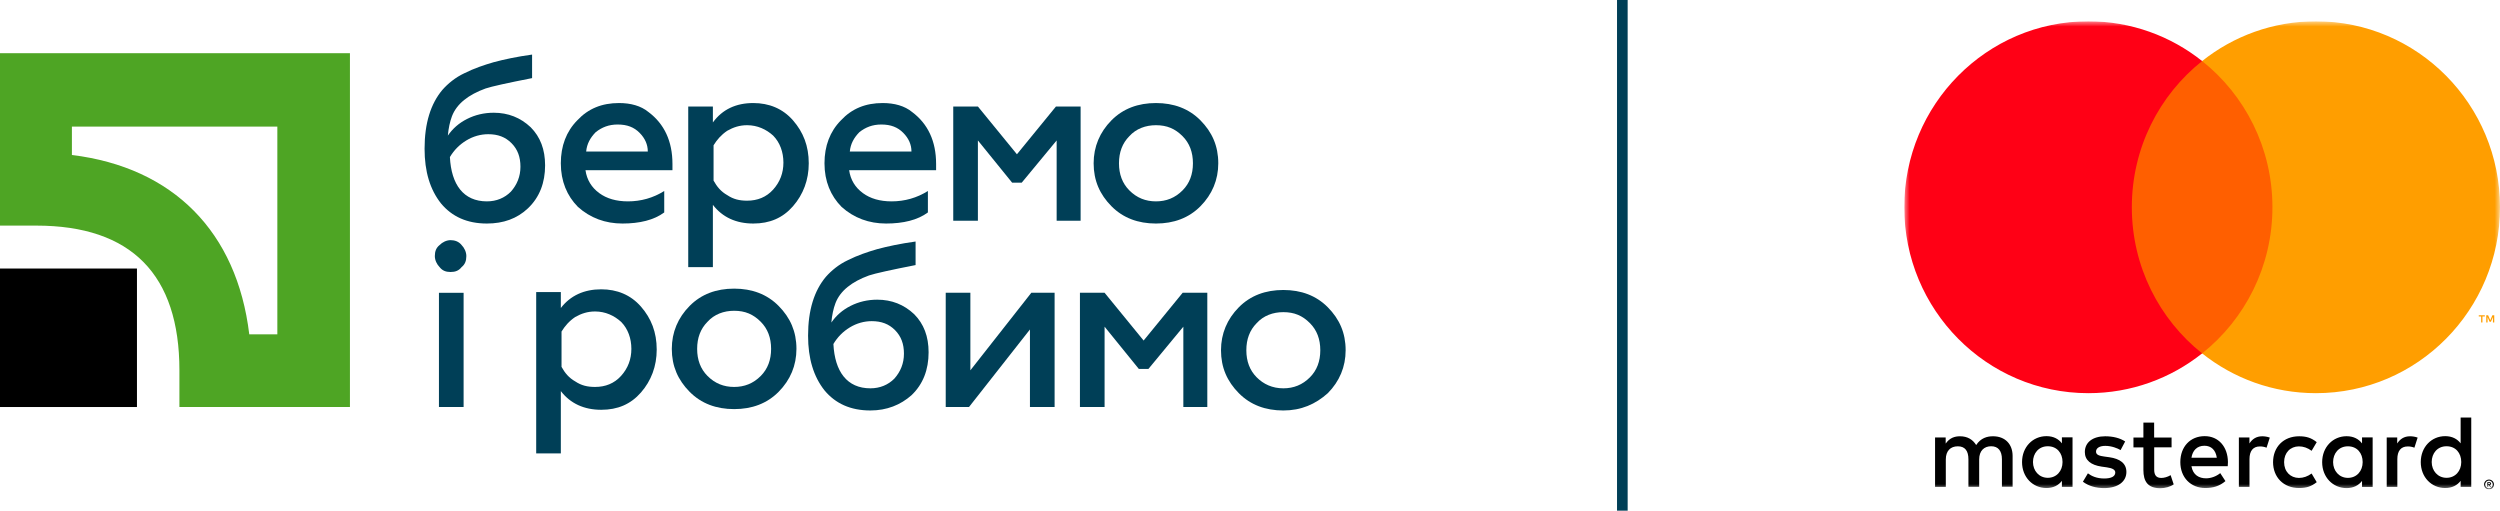
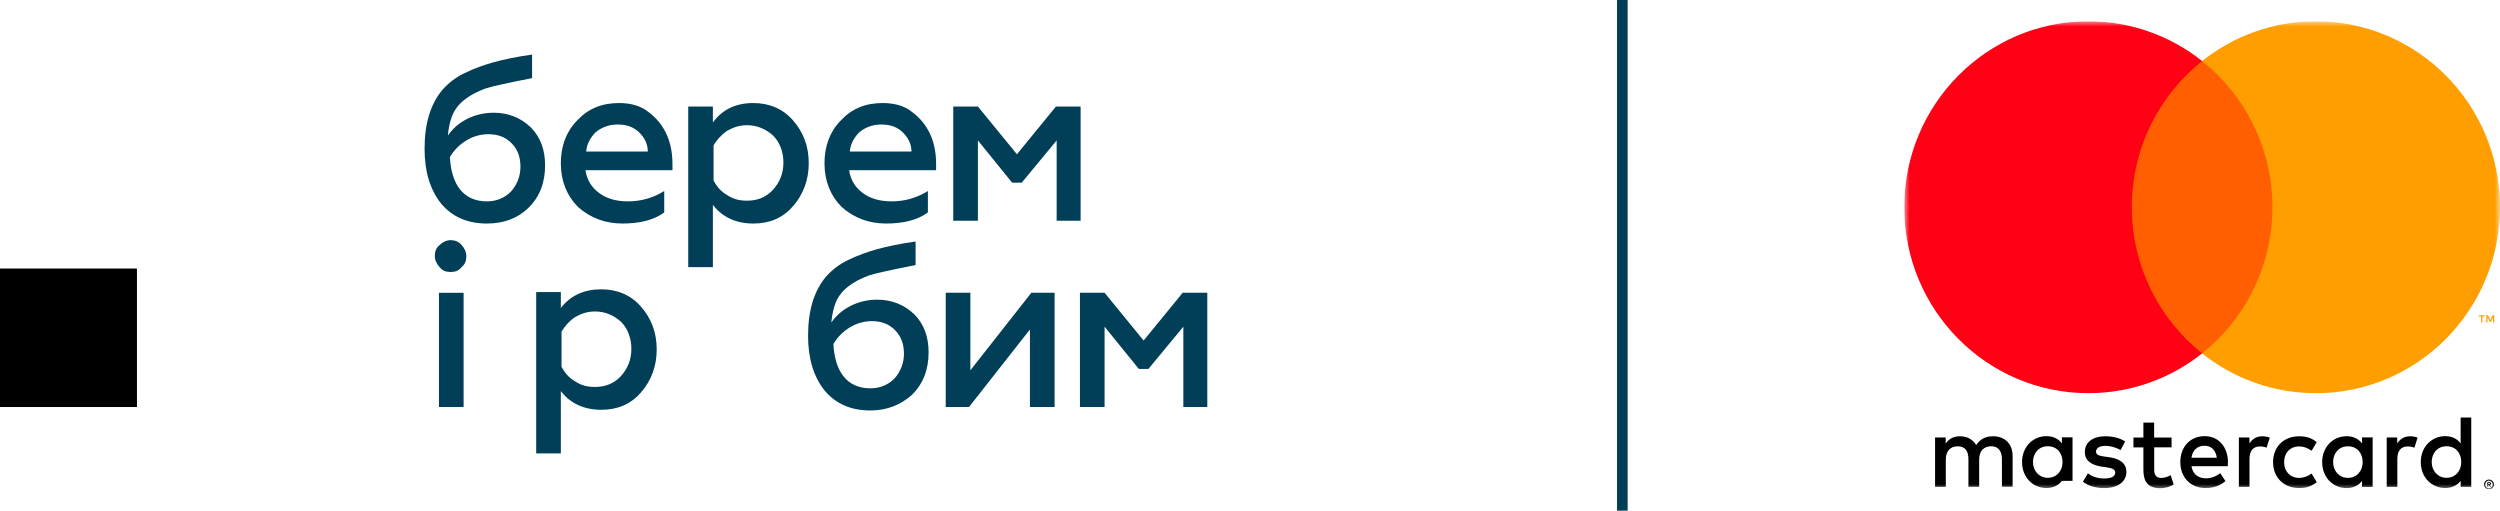
<svg xmlns="http://www.w3.org/2000/svg" width="235" height="48" viewBox="0 0 235 48" fill="none">
-   <path d="M26.07 11.899V31.426H23.431C22.273 21.793 16.286 15.739 6.759 14.568V11.899H26.07ZM0 5V21.207H3.412C12.359 21.207 16.865 25.828 16.865 34.811V38.26H32.894V5H0Z" fill="#4EA524" />
  <path d="M12.874 25.242H0V38.26H12.874V25.242Z" fill="black" />
  <path d="M45.768 21.012C43.901 21.012 42.485 20.361 41.455 19.124C40.425 17.822 39.91 16.13 39.91 13.982C39.91 11.574 40.489 9.751 41.584 8.449C42.098 7.864 42.806 7.278 43.643 6.887C44.545 6.432 45.51 6.106 46.411 5.846C47.377 5.586 48.6 5.325 50.016 5.13V7.343C47.699 7.799 46.218 8.124 45.639 8.319C44.03 8.905 42.935 9.751 42.485 10.923C42.291 11.444 42.163 12.029 42.098 12.745C42.549 12.094 43.128 11.574 43.901 11.183C44.673 10.793 45.51 10.597 46.411 10.597C47.763 10.597 48.922 11.053 49.887 11.964C50.789 12.875 51.239 14.047 51.239 15.544C51.239 17.171 50.724 18.538 49.63 19.58C48.6 20.556 47.312 21.012 45.768 21.012ZM45.768 18.929C46.669 18.929 47.441 18.603 48.021 18.017C48.6 17.367 48.922 16.585 48.922 15.674C48.922 14.763 48.664 14.047 48.085 13.461C47.506 12.875 46.798 12.615 45.896 12.615C45.188 12.615 44.48 12.81 43.837 13.201C43.193 13.591 42.678 14.112 42.291 14.763C42.356 16.065 42.678 17.106 43.257 17.822C43.837 18.538 44.673 18.929 45.768 18.929Z" fill="#003F57" />
  <path d="M52.718 15.349C52.718 13.722 53.233 12.355 54.263 11.313C55.293 10.207 56.58 9.686 58.19 9.686C59.284 9.686 60.249 9.947 60.958 10.532C62.438 11.639 63.211 13.266 63.211 15.414V16H55.035C55.164 16.911 55.615 17.627 56.323 18.148C57.031 18.669 57.932 18.929 59.026 18.929C60.249 18.929 61.408 18.604 62.438 17.953V19.97C61.473 20.686 60.121 21.012 58.511 21.012C56.902 21.012 55.486 20.491 54.327 19.45C53.297 18.408 52.718 17.041 52.718 15.349ZM55.1 14.242H60.893C60.893 13.592 60.636 13.006 60.121 12.485C59.606 11.964 58.962 11.704 58.061 11.704C57.224 11.704 56.58 11.964 56.001 12.42C55.486 12.941 55.164 13.527 55.1 14.242Z" fill="#003F57" />
  <path d="M70.809 9.686C72.289 9.686 73.577 10.207 74.542 11.313C75.508 12.42 76.023 13.722 76.023 15.349C76.023 16.911 75.508 18.278 74.542 19.385C73.577 20.491 72.354 21.012 70.809 21.012C69.2 21.012 67.912 20.426 67.011 19.254V25.112H64.694V10.012H67.011V11.509C67.912 10.272 69.2 9.686 70.809 9.686ZM70.229 11.769C69.521 11.769 68.942 11.964 68.363 12.29C67.783 12.68 67.397 13.136 67.075 13.657V16.976C67.397 17.562 67.783 18.018 68.363 18.343C68.942 18.734 69.521 18.864 70.229 18.864C71.195 18.864 72.032 18.538 72.676 17.822C73.319 17.106 73.641 16.26 73.641 15.284C73.641 14.308 73.319 13.396 72.676 12.745C72.032 12.16 71.195 11.769 70.229 11.769Z" fill="#003F57" />
  <path d="M77.502 15.349C77.502 13.722 78.017 12.355 79.047 11.313C80.077 10.207 81.364 9.686 82.973 9.686C84.068 9.686 85.033 9.947 85.741 10.532C87.222 11.639 87.994 13.266 87.994 15.414V16H79.819C79.948 16.911 80.398 17.627 81.106 18.148C81.815 18.669 82.716 18.929 83.81 18.929C85.033 18.929 86.192 18.604 87.222 17.953V19.97C86.256 20.686 84.904 21.012 83.295 21.012C81.686 21.012 80.27 20.491 79.111 19.45C78.081 18.408 77.502 17.041 77.502 15.349ZM79.883 14.242H85.677C85.677 13.592 85.419 13.006 84.904 12.485C84.389 11.964 83.746 11.704 82.845 11.704C82.008 11.704 81.364 11.964 80.785 12.42C80.27 12.941 79.948 13.527 79.883 14.242Z" fill="#003F57" />
  <path d="M91.858 20.751H89.605V10.011H91.922L95.591 14.502L99.26 10.011H101.578V20.751H99.325V13.201L96.042 17.171H95.141L91.922 13.201V20.751H91.858Z" fill="#003F57" />
-   <path d="M108.66 21.012C106.986 21.012 105.57 20.491 104.476 19.385C103.381 18.278 102.802 16.976 102.802 15.349C102.802 13.787 103.381 12.42 104.476 11.313C105.57 10.207 106.986 9.686 108.66 9.686C110.333 9.686 111.75 10.207 112.844 11.313C113.938 12.42 114.518 13.722 114.518 15.349C114.518 16.911 113.938 18.278 112.844 19.385C111.75 20.491 110.333 21.012 108.66 21.012ZM108.66 18.929C109.625 18.929 110.462 18.604 111.17 17.887C111.814 17.237 112.136 16.39 112.136 15.349C112.136 14.308 111.814 13.461 111.17 12.81C110.462 12.095 109.69 11.769 108.66 11.769C107.694 11.769 106.793 12.095 106.149 12.81C105.506 13.461 105.184 14.308 105.184 15.349C105.184 16.39 105.506 17.237 106.149 17.887C106.857 18.604 107.694 18.929 108.66 18.929Z" fill="#003F57" />
  <path d="M42.356 25.568C41.905 25.568 41.583 25.438 41.326 25.113C41.068 24.852 40.875 24.462 40.875 24.071C40.875 23.616 41.004 23.29 41.326 23.03C41.583 22.77 41.969 22.574 42.356 22.574C42.742 22.574 43.128 22.704 43.386 23.03C43.643 23.29 43.836 23.681 43.836 24.071C43.836 24.527 43.708 24.852 43.386 25.113C43.128 25.438 42.806 25.568 42.356 25.568ZM43.579 38.261H41.261V27.521H43.579V38.261Z" fill="#003F57" />
  <path d="M56.517 27.195C57.998 27.195 59.285 27.715 60.251 28.822C61.216 29.928 61.731 31.23 61.731 32.858C61.731 34.42 61.216 35.786 60.251 36.893C59.285 37.999 58.062 38.52 56.517 38.52C54.908 38.52 53.62 37.934 52.719 36.763V42.621H50.402V27.455H52.719V28.952C53.62 27.781 54.908 27.195 56.517 27.195ZM55.938 29.278C55.23 29.278 54.65 29.473 54.071 29.798C53.492 30.189 53.105 30.645 52.784 31.165V34.485C53.105 35.071 53.492 35.526 54.071 35.852C54.65 36.242 55.23 36.372 55.938 36.372C56.903 36.372 57.74 36.047 58.384 35.331C59.028 34.615 59.349 33.769 59.349 32.792C59.349 31.816 59.028 30.905 58.384 30.254C57.74 29.668 56.903 29.278 55.938 29.278Z" fill="#003F57" />
-   <path d="M69.008 38.456C67.335 38.456 65.918 37.935 64.824 36.829C63.73 35.722 63.15 34.42 63.15 32.793C63.15 31.231 63.73 29.864 64.824 28.758C65.918 27.651 67.335 27.131 69.008 27.131C70.682 27.131 72.098 27.651 73.192 28.758C74.287 29.864 74.866 31.166 74.866 32.793C74.866 34.355 74.287 35.722 73.192 36.829C72.098 37.935 70.682 38.456 69.008 38.456ZM69.008 36.373C69.974 36.373 70.811 36.048 71.519 35.332C72.162 34.681 72.484 33.835 72.484 32.793C72.484 31.752 72.162 30.906 71.519 30.255C70.811 29.539 70.038 29.213 69.008 29.213C68.043 29.213 67.141 29.539 66.498 30.255C65.854 30.906 65.532 31.752 65.532 32.793C65.532 33.835 65.854 34.681 66.498 35.332C67.206 36.048 68.043 36.373 69.008 36.373Z" fill="#003F57" />
  <path d="M81.816 38.584C79.95 38.584 78.534 37.934 77.504 36.697C76.474 35.395 75.959 33.703 75.959 31.555C75.959 29.147 76.538 27.324 77.632 26.022C78.147 25.437 78.855 24.851 79.692 24.46C80.593 24.005 81.559 23.679 82.46 23.419C83.426 23.159 84.649 22.898 86.065 22.703V24.916C83.748 25.372 82.267 25.697 81.688 25.892C80.078 26.478 78.984 27.324 78.534 28.496C78.34 29.017 78.212 29.602 78.147 30.318C78.598 29.667 79.177 29.147 79.95 28.756C80.722 28.366 81.559 28.17 82.46 28.17C83.812 28.17 84.971 28.626 85.936 29.537C86.837 30.448 87.288 31.62 87.288 33.117C87.288 34.744 86.773 36.111 85.679 37.153C84.649 38.064 83.361 38.584 81.816 38.584ZM81.816 36.502C82.718 36.502 83.49 36.176 84.07 35.59C84.649 34.94 84.971 34.158 84.971 33.247C84.971 32.336 84.713 31.62 84.134 31.034C83.555 30.448 82.846 30.188 81.945 30.188C81.237 30.188 80.529 30.383 79.885 30.774C79.242 31.164 78.727 31.685 78.34 32.336C78.405 33.638 78.727 34.679 79.306 35.395C79.885 36.111 80.722 36.502 81.816 36.502Z" fill="#003F57" />
  <path d="M91.086 38.26H88.898V27.52H91.215V34.81L96.944 27.52H99.133V38.26H96.815V30.97L91.086 38.26Z" fill="#003F57" />
  <path d="M103.767 38.26H101.514V27.52H103.831L107.5 32.011L111.17 27.52H113.487V38.26H111.234V30.709L107.951 34.68H107.05L103.831 30.709V38.26H103.767Z" fill="#003F57" />
-   <path d="M120.632 38.585C118.958 38.585 117.542 38.064 116.448 36.957C115.353 35.851 114.774 34.549 114.774 32.922C114.774 31.36 115.353 29.993 116.448 28.886C117.542 27.78 118.958 27.259 120.632 27.259C122.306 27.259 123.722 27.78 124.816 28.886C125.91 29.993 126.49 31.295 126.49 32.922C126.49 34.484 125.91 35.851 124.816 36.957C123.657 37.999 122.306 38.585 120.632 38.585ZM120.632 36.502C121.597 36.502 122.434 36.176 123.142 35.46C123.786 34.809 124.108 33.963 124.108 32.922C124.108 31.88 123.786 31.034 123.142 30.383C122.434 29.667 121.662 29.342 120.632 29.342C119.666 29.342 118.765 29.667 118.121 30.383C117.478 31.034 117.156 31.88 117.156 32.922C117.156 33.963 117.478 34.809 118.121 35.46C118.765 36.111 119.602 36.502 120.632 36.502Z" fill="#003F57" />
  <rect x="152" width="1" height="48" fill="#003F57" />
  <g clip-path="url(#clip0_19_154)">
    <mask id="mask0_19_154" style="mask-type:luminance" maskUnits="userSpaceOnUse" x="179" y="1" width="56" height="45">
      <path d="M235 2H179V46H235V2Z" fill="white" />
    </mask>
    <g mask="url(#mask0_19_154)">
-       <path d="M233.89 45.401V45.513H233.996C233.996 45.513 234.037 45.513 234.054 45.502C234.066 45.49 234.078 45.478 234.078 45.46C234.078 45.442 234.072 45.43 234.054 45.419C234.043 45.407 234.019 45.407 233.996 45.407H233.89V45.401ZM233.996 45.324C234.048 45.324 234.09 45.335 234.119 45.359C234.148 45.383 234.166 45.419 234.166 45.46C234.166 45.496 234.154 45.525 234.131 45.549C234.107 45.573 234.072 45.585 234.031 45.591L234.172 45.751H234.066L233.937 45.591H233.896V45.751H233.808V45.324H234.001H233.996ZM233.966 45.899C234.013 45.899 234.06 45.887 234.101 45.869C234.142 45.852 234.184 45.822 234.213 45.792C234.242 45.757 234.272 45.721 234.289 45.679C234.307 45.638 234.319 45.59 234.319 45.537C234.319 45.484 234.313 45.442 234.289 45.395C234.272 45.353 234.248 45.312 234.213 45.282C234.184 45.246 234.142 45.223 234.101 45.205C234.06 45.187 234.013 45.175 233.966 45.175C233.919 45.175 233.872 45.187 233.825 45.205C233.784 45.223 233.743 45.246 233.714 45.282C233.684 45.312 233.655 45.353 233.637 45.395C233.62 45.436 233.608 45.484 233.608 45.537C233.608 45.59 233.62 45.632 233.637 45.679C233.655 45.721 233.678 45.763 233.714 45.792C233.743 45.822 233.784 45.852 233.825 45.869C233.866 45.887 233.913 45.899 233.966 45.899ZM233.966 45.08C234.031 45.08 234.09 45.092 234.148 45.116C234.207 45.14 234.254 45.175 234.295 45.217C234.336 45.258 234.372 45.306 234.395 45.365C234.419 45.419 234.43 45.484 234.43 45.543C234.43 45.602 234.419 45.668 234.395 45.721C234.372 45.775 234.336 45.828 234.295 45.869C234.254 45.911 234.207 45.947 234.148 45.97C234.09 45.994 234.031 46.006 233.966 46.006C233.902 46.006 233.837 45.994 233.784 45.97C233.725 45.947 233.678 45.911 233.637 45.869C233.596 45.828 233.561 45.78 233.537 45.721C233.514 45.668 233.502 45.608 233.502 45.543C233.502 45.478 233.514 45.419 233.537 45.365C233.561 45.306 233.596 45.258 233.637 45.217C233.678 45.175 233.725 45.14 233.784 45.116C233.843 45.092 233.902 45.08 233.966 45.08ZM191.1 43.431C191.1 42.618 191.628 41.948 192.492 41.948C193.355 41.948 193.878 42.588 193.878 43.431C193.878 44.273 193.32 44.914 192.492 44.914C191.664 44.914 191.1 44.244 191.1 43.431ZM194.818 43.431V41.111H193.819V41.675C193.502 41.259 193.021 40.998 192.369 40.998C191.082 40.998 190.072 42.019 190.072 43.437C190.072 44.855 191.082 45.875 192.369 45.875C193.021 45.875 193.502 45.614 193.819 45.199V45.763H194.818V43.443V43.431ZM228.58 43.431C228.58 42.618 229.109 41.948 229.972 41.948C230.836 41.948 231.358 42.588 231.358 43.431C231.358 44.273 230.8 44.914 229.972 44.914C229.144 44.914 228.58 44.244 228.58 43.431ZM232.298 43.431V39.248H231.3V41.675C230.982 41.259 230.501 40.998 229.849 40.998C228.562 40.998 227.552 42.019 227.552 43.437C227.552 44.855 228.562 45.875 229.849 45.875C230.501 45.875 230.982 45.614 231.3 45.199V45.763H232.298V43.443V43.431ZM207.217 41.9C207.863 41.9 208.275 42.309 208.38 43.027H205.996C206.101 42.357 206.507 41.9 207.217 41.9ZM207.235 40.998C205.89 40.998 204.95 41.989 204.95 43.437C204.95 44.885 205.931 45.875 207.305 45.875C207.999 45.875 208.633 45.703 209.191 45.223L208.703 44.475C208.322 44.784 207.828 44.962 207.37 44.962C206.724 44.962 206.137 44.659 205.996 43.822H209.408C209.42 43.698 209.426 43.573 209.426 43.437C209.414 41.989 208.533 40.998 207.247 40.998M219.311 43.437C219.311 42.624 219.84 41.953 220.703 41.953C221.567 41.953 222.09 42.594 222.09 43.437C222.09 44.279 221.532 44.92 220.703 44.92C219.875 44.92 219.311 44.25 219.311 43.437ZM223.029 43.437V41.117H222.031V41.681C221.714 41.265 221.232 41.004 220.58 41.004C219.294 41.004 218.283 42.025 218.283 43.443C218.283 44.861 219.294 45.881 220.58 45.881C221.232 45.881 221.714 45.62 222.031 45.205V45.769H223.029V43.449V43.437ZM213.667 43.437C213.667 44.843 214.636 45.875 216.116 45.875C216.809 45.875 217.267 45.721 217.772 45.324L217.291 44.511C216.915 44.784 216.521 44.926 216.093 44.926C215.294 44.914 214.706 44.333 214.706 43.443C214.706 42.553 215.294 41.965 216.093 41.959C216.527 41.959 216.921 42.102 217.291 42.375L217.772 41.562C217.273 41.164 216.809 41.01 216.116 41.01C214.636 41.01 213.667 42.037 213.667 43.449M226.548 41.01C225.972 41.01 225.596 41.283 225.338 41.687V41.123H224.351V45.763H225.35V43.158C225.35 42.393 225.678 41.965 226.33 41.965C226.53 41.965 226.742 41.995 226.953 42.084L227.258 41.135C227.035 41.046 226.747 41.01 226.548 41.01ZM199.764 41.497C199.282 41.176 198.618 41.01 197.89 41.01C196.727 41.01 195.975 41.574 195.975 42.493C195.975 43.253 196.533 43.716 197.561 43.864L198.031 43.929C198.577 44.006 198.836 44.155 198.836 44.416C198.836 44.778 198.471 44.979 197.79 44.979C197.109 44.979 196.598 44.754 196.263 44.493L195.793 45.282C196.339 45.691 197.032 45.881 197.784 45.881C199.112 45.881 199.881 45.252 199.881 44.368C199.881 43.556 199.276 43.122 198.278 42.98L197.808 42.915C197.373 42.855 197.026 42.772 197.026 42.458C197.026 42.12 197.355 41.912 197.902 41.912C198.489 41.912 199.053 42.138 199.335 42.309L199.769 41.491L199.764 41.497ZM212.656 41.01C212.081 41.01 211.705 41.283 211.446 41.687V41.123H210.454V45.763H211.452V43.158C211.452 42.393 211.781 41.965 212.433 41.965C212.633 41.965 212.844 41.995 213.056 42.084L213.361 41.135C213.138 41.046 212.85 41.01 212.651 41.01M204.122 41.129H202.489V39.723H201.479V41.129H200.545V42.054H201.479V44.172C201.479 45.252 201.89 45.893 203.076 45.893C203.511 45.893 204.01 45.757 204.327 45.531L204.04 44.665C203.74 44.843 203.417 44.926 203.159 44.926C202.659 44.926 202.495 44.617 202.495 44.149V42.048H204.128V41.123L204.122 41.129ZM189.185 45.769V42.855C189.185 41.758 188.492 41.022 187.376 41.01C186.789 40.998 186.184 41.182 185.761 41.835C185.443 41.319 184.944 41.01 184.239 41.01C183.752 41.01 183.27 41.153 182.894 41.698V41.123H181.896V45.763H182.906V43.188C182.906 42.381 183.347 41.953 184.034 41.953C184.721 41.953 185.032 42.393 185.032 43.176V45.757H186.043V43.182C186.043 42.375 186.507 41.948 187.17 41.948C187.834 41.948 188.181 42.387 188.181 43.17V45.751H189.191L189.185 45.769Z" fill="black" />
+       <path d="M233.89 45.401V45.513H233.996C233.996 45.513 234.037 45.513 234.054 45.502C234.066 45.49 234.078 45.478 234.078 45.46C234.078 45.442 234.072 45.43 234.054 45.419C234.043 45.407 234.019 45.407 233.996 45.407H233.89V45.401ZM233.996 45.324C234.048 45.324 234.09 45.335 234.119 45.359C234.148 45.383 234.166 45.419 234.166 45.46C234.166 45.496 234.154 45.525 234.131 45.549C234.107 45.573 234.072 45.585 234.031 45.591L234.172 45.751H234.066L233.937 45.591H233.896V45.751H233.808V45.324H234.001H233.996ZM233.966 45.899C234.013 45.899 234.06 45.887 234.101 45.869C234.142 45.852 234.184 45.822 234.213 45.792C234.242 45.757 234.272 45.721 234.289 45.679C234.307 45.638 234.319 45.59 234.319 45.537C234.319 45.484 234.313 45.442 234.289 45.395C234.272 45.353 234.248 45.312 234.213 45.282C234.184 45.246 234.142 45.223 234.101 45.205C234.06 45.187 234.013 45.175 233.966 45.175C233.919 45.175 233.872 45.187 233.825 45.205C233.784 45.223 233.743 45.246 233.714 45.282C233.684 45.312 233.655 45.353 233.637 45.395C233.62 45.436 233.608 45.484 233.608 45.537C233.608 45.59 233.62 45.632 233.637 45.679C233.655 45.721 233.678 45.763 233.714 45.792C233.743 45.822 233.784 45.852 233.825 45.869C233.866 45.887 233.913 45.899 233.966 45.899ZM233.966 45.08C234.031 45.08 234.09 45.092 234.148 45.116C234.207 45.14 234.254 45.175 234.295 45.217C234.336 45.258 234.372 45.306 234.395 45.365C234.419 45.419 234.43 45.484 234.43 45.543C234.43 45.602 234.419 45.668 234.395 45.721C234.372 45.775 234.336 45.828 234.295 45.869C234.254 45.911 234.207 45.947 234.148 45.97C234.09 45.994 234.031 46.006 233.966 46.006C233.902 46.006 233.837 45.994 233.784 45.97C233.725 45.947 233.678 45.911 233.637 45.869C233.596 45.828 233.561 45.78 233.537 45.721C233.514 45.668 233.502 45.608 233.502 45.543C233.502 45.478 233.514 45.419 233.537 45.365C233.561 45.306 233.596 45.258 233.637 45.217C233.678 45.175 233.725 45.14 233.784 45.116C233.843 45.092 233.902 45.08 233.966 45.08ZM191.1 43.431C191.1 42.618 191.628 41.948 192.492 41.948C193.355 41.948 193.878 42.588 193.878 43.431C193.878 44.273 193.32 44.914 192.492 44.914C191.664 44.914 191.1 44.244 191.1 43.431ZM194.818 43.431V41.111H193.819V41.675C193.502 41.259 193.021 40.998 192.369 40.998C191.082 40.998 190.072 42.019 190.072 43.437C190.072 44.855 191.082 45.875 192.369 45.875C193.021 45.875 193.502 45.614 193.819 45.199H194.818V43.443V43.431ZM228.58 43.431C228.58 42.618 229.109 41.948 229.972 41.948C230.836 41.948 231.358 42.588 231.358 43.431C231.358 44.273 230.8 44.914 229.972 44.914C229.144 44.914 228.58 44.244 228.58 43.431ZM232.298 43.431V39.248H231.3V41.675C230.982 41.259 230.501 40.998 229.849 40.998C228.562 40.998 227.552 42.019 227.552 43.437C227.552 44.855 228.562 45.875 229.849 45.875C230.501 45.875 230.982 45.614 231.3 45.199V45.763H232.298V43.443V43.431ZM207.217 41.9C207.863 41.9 208.275 42.309 208.38 43.027H205.996C206.101 42.357 206.507 41.9 207.217 41.9ZM207.235 40.998C205.89 40.998 204.95 41.989 204.95 43.437C204.95 44.885 205.931 45.875 207.305 45.875C207.999 45.875 208.633 45.703 209.191 45.223L208.703 44.475C208.322 44.784 207.828 44.962 207.37 44.962C206.724 44.962 206.137 44.659 205.996 43.822H209.408C209.42 43.698 209.426 43.573 209.426 43.437C209.414 41.989 208.533 40.998 207.247 40.998M219.311 43.437C219.311 42.624 219.84 41.953 220.703 41.953C221.567 41.953 222.09 42.594 222.09 43.437C222.09 44.279 221.532 44.92 220.703 44.92C219.875 44.92 219.311 44.25 219.311 43.437ZM223.029 43.437V41.117H222.031V41.681C221.714 41.265 221.232 41.004 220.58 41.004C219.294 41.004 218.283 42.025 218.283 43.443C218.283 44.861 219.294 45.881 220.58 45.881C221.232 45.881 221.714 45.62 222.031 45.205V45.769H223.029V43.449V43.437ZM213.667 43.437C213.667 44.843 214.636 45.875 216.116 45.875C216.809 45.875 217.267 45.721 217.772 45.324L217.291 44.511C216.915 44.784 216.521 44.926 216.093 44.926C215.294 44.914 214.706 44.333 214.706 43.443C214.706 42.553 215.294 41.965 216.093 41.959C216.527 41.959 216.921 42.102 217.291 42.375L217.772 41.562C217.273 41.164 216.809 41.01 216.116 41.01C214.636 41.01 213.667 42.037 213.667 43.449M226.548 41.01C225.972 41.01 225.596 41.283 225.338 41.687V41.123H224.351V45.763H225.35V43.158C225.35 42.393 225.678 41.965 226.33 41.965C226.53 41.965 226.742 41.995 226.953 42.084L227.258 41.135C227.035 41.046 226.747 41.01 226.548 41.01ZM199.764 41.497C199.282 41.176 198.618 41.01 197.89 41.01C196.727 41.01 195.975 41.574 195.975 42.493C195.975 43.253 196.533 43.716 197.561 43.864L198.031 43.929C198.577 44.006 198.836 44.155 198.836 44.416C198.836 44.778 198.471 44.979 197.79 44.979C197.109 44.979 196.598 44.754 196.263 44.493L195.793 45.282C196.339 45.691 197.032 45.881 197.784 45.881C199.112 45.881 199.881 45.252 199.881 44.368C199.881 43.556 199.276 43.122 198.278 42.98L197.808 42.915C197.373 42.855 197.026 42.772 197.026 42.458C197.026 42.12 197.355 41.912 197.902 41.912C198.489 41.912 199.053 42.138 199.335 42.309L199.769 41.491L199.764 41.497ZM212.656 41.01C212.081 41.01 211.705 41.283 211.446 41.687V41.123H210.454V45.763H211.452V43.158C211.452 42.393 211.781 41.965 212.433 41.965C212.633 41.965 212.844 41.995 213.056 42.084L213.361 41.135C213.138 41.046 212.85 41.01 212.651 41.01M204.122 41.129H202.489V39.723H201.479V41.129H200.545V42.054H201.479V44.172C201.479 45.252 201.89 45.893 203.076 45.893C203.511 45.893 204.01 45.757 204.327 45.531L204.04 44.665C203.74 44.843 203.417 44.926 203.159 44.926C202.659 44.926 202.495 44.617 202.495 44.149V42.048H204.128V41.123L204.122 41.129ZM189.185 45.769V42.855C189.185 41.758 188.492 41.022 187.376 41.01C186.789 40.998 186.184 41.182 185.761 41.835C185.443 41.319 184.944 41.01 184.239 41.01C183.752 41.01 183.27 41.153 182.894 41.698V41.123H181.896V45.763H182.906V43.188C182.906 42.381 183.347 41.953 184.034 41.953C184.721 41.953 185.032 42.393 185.032 43.176V45.757H186.043V43.182C186.043 42.375 186.507 41.948 187.17 41.948C187.834 41.948 188.181 42.387 188.181 43.17V45.751H189.191L189.185 45.769Z" fill="black" />
      <path d="M214.571 5.738H199.429V33.226H214.571V5.738Z" fill="#FF5F00" />
      <path d="M200.392 19.479C200.392 13.902 202.977 8.936 207 5.738C204.057 3.394 200.339 2 196.304 2C186.747 2 179 9.826 179 19.479C179 29.132 186.747 36.958 196.304 36.958C200.339 36.958 204.057 35.563 207 33.22C202.977 30.016 200.392 25.05 200.392 19.479Z" fill="#FF0015" />
      <path d="M234.46 30.313V29.636H234.283L234.084 30.105L233.884 29.636H233.708V30.313H233.831V29.802L234.019 30.241H234.148L234.336 29.802V30.313H234.46ZM233.349 30.313V29.749H233.573V29.636H233.003V29.749H233.226V30.313H233.349Z" fill="#FF9E00" />
      <path d="M235 19.479C235 29.132 227.253 36.958 217.696 36.958C213.661 36.958 209.943 35.563 207 33.22C211.023 30.016 213.608 25.05 213.608 19.479C213.608 13.908 211.023 8.936 207 5.738C209.943 3.394 213.655 2 217.696 2C227.253 2 235 9.826 235 19.479Z" fill="#FF9E00" />
    </g>
  </g>
  <defs>
    <clipPath id="clip0_19_154">
      <rect width="56" height="44" fill="white" transform="translate(179 2)" />
    </clipPath>
  </defs>
</svg>